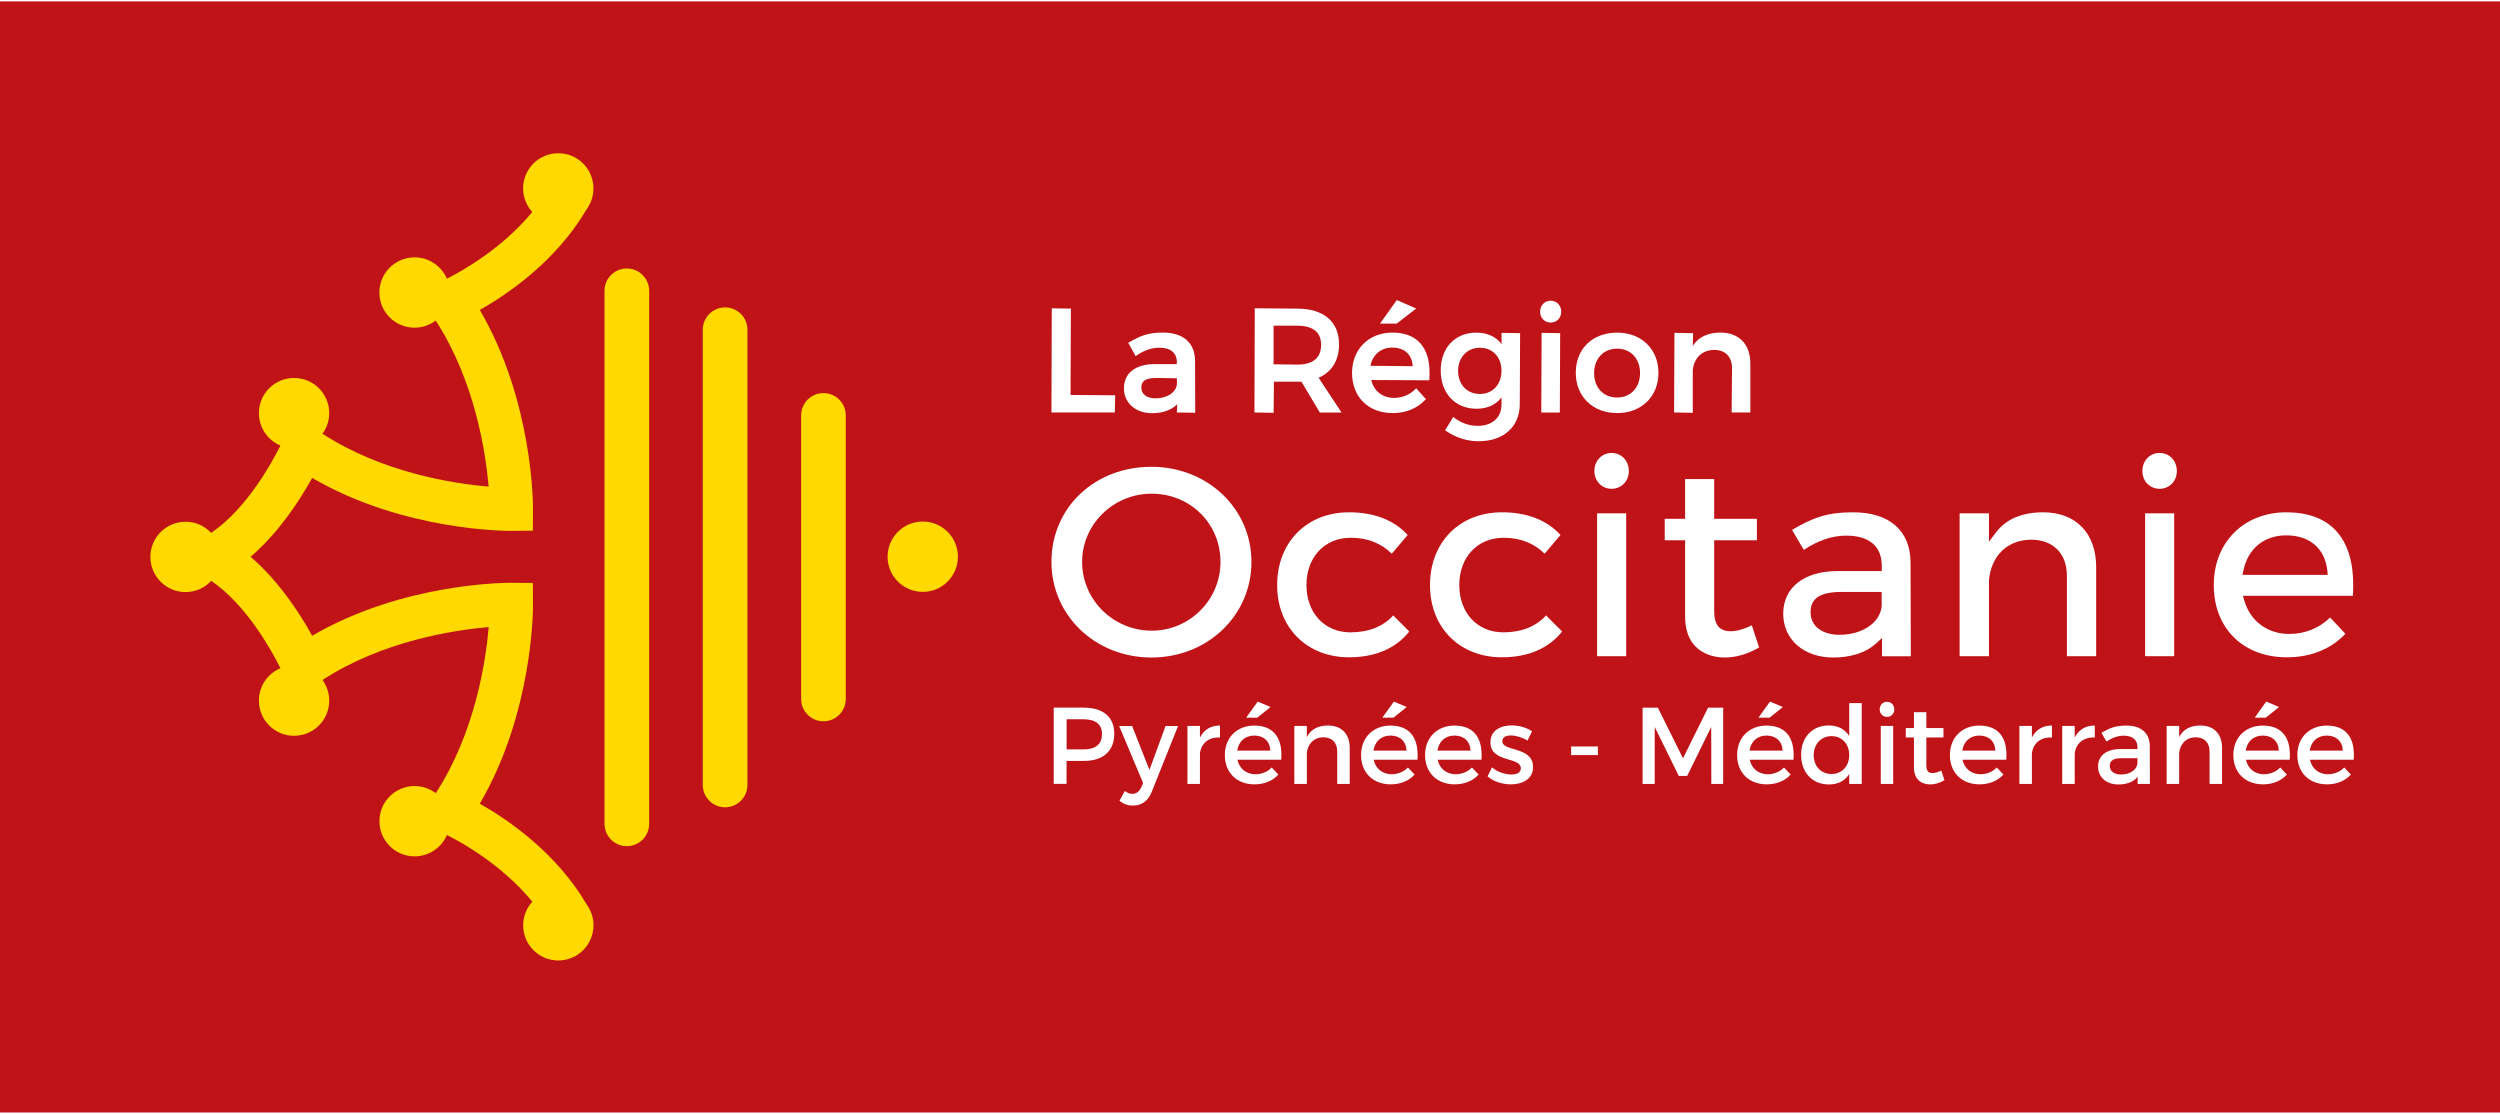
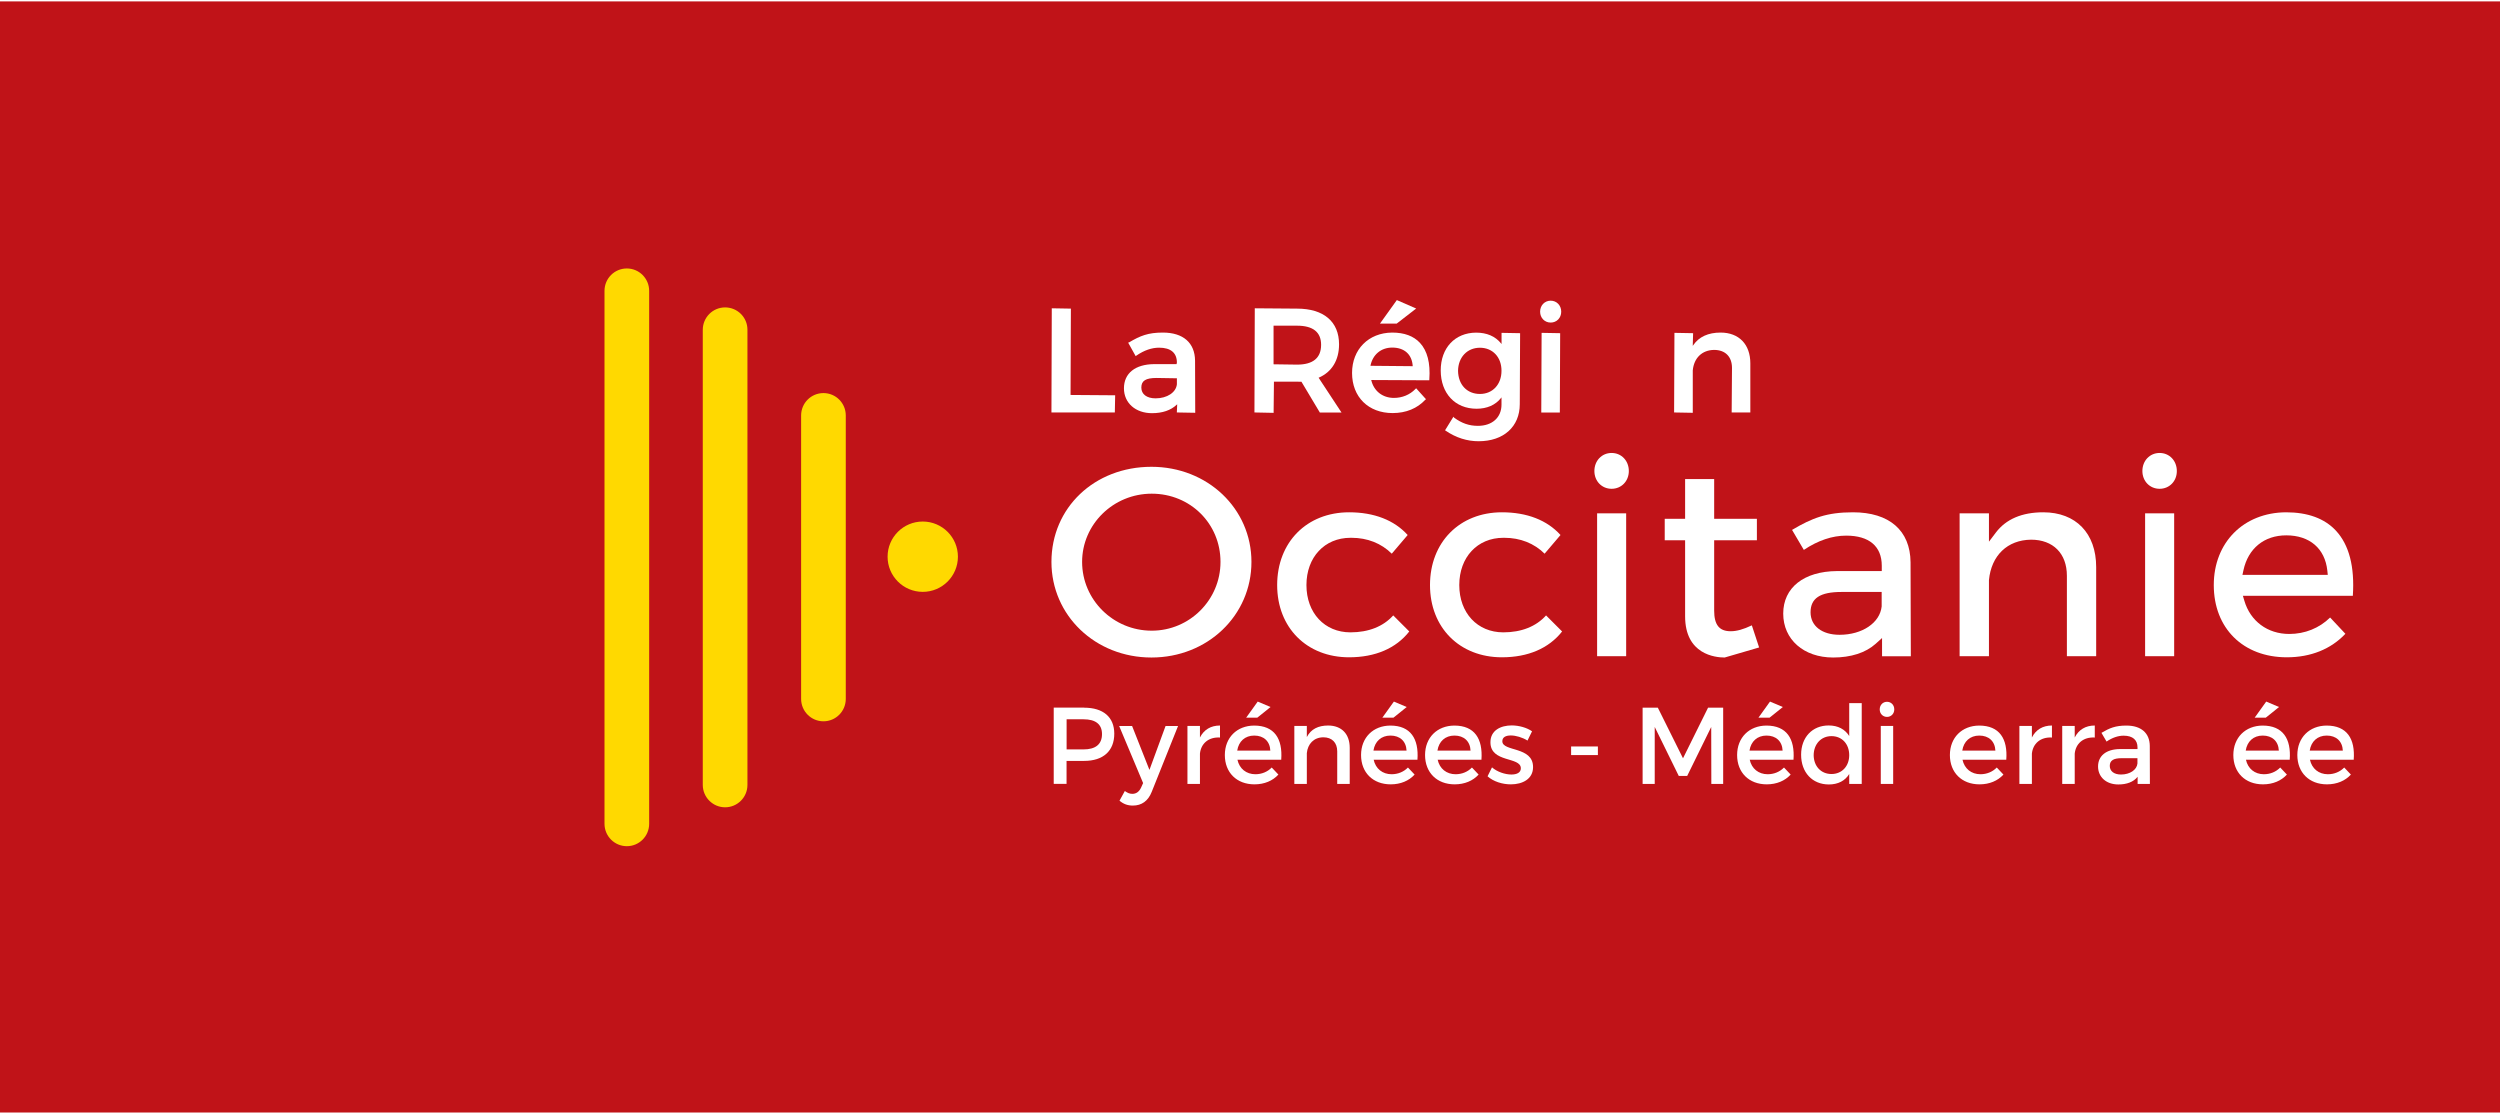
<svg xmlns="http://www.w3.org/2000/svg" viewBox="0 0 450 200" width="395" height="176">
  <path d="m0 0h450v200h-450z" fill="#c01318" />
  <g fill="#ffd900">
    <path d="m112.83 48.07c-2.22 0-4.02 1.8-4.02 4.03v95.93c0 2.22 1.8 4.03 4.02 4.03s4.02-1.8 4.02-4.03v-95.93c0-2.22-1.8-4.03-4.02-4.03z" />
    <path d="m130.52 55.08c-2.22 0-4.02 1.8-4.02 4.03v81.92c0 2.22 1.8 4.03 4.02 4.03s4.02-1.8 4.02-4.03v-81.92c.01-2.23-1.8-4.03-4.02-4.03z" />
    <path d="m148.22 70.5c-2.22 0-4.02 1.8-4.02 4.03v51.02c0 2.22 1.8 4.03 4.02 4.03s4.02-1.8 4.02-4.03v-51.02c0-2.23-1.8-4.03-4.02-4.03z" />
    <ellipse cx="166.17" cy="100" rx="6.33" ry="6.33" transform="matrix(.001 -1 1 .001 65.929 266.023)" />
-     <path d="m105.63 37.35c.75-1.04 1.19-2.31 1.19-3.69 0-3.5-2.83-6.33-6.33-6.33s-6.33 2.84-6.33 6.33c0 1.64.63 3.13 1.65 4.25-5.45 6.6-12.6 10.61-15.37 12-.97-2.26-3.21-3.84-5.82-3.84-3.5 0-6.33 2.84-6.33 6.33 0 3.5 2.83 6.33 6.33 6.33 1.43 0 2.75-.48 3.81-1.28 6.99 10.78 8.97 23.51 9.53 29.89-6.38-.55-19.13-2.51-29.91-9.52.76-1.04 1.21-2.33 1.21-3.71 0-3.5-2.83-6.33-6.33-6.33s-6.33 2.84-6.33 6.33c0 2.63 1.6 4.88 3.88 5.84-1.59 3.18-6.13 11.42-12.47 15.71-1.15-1.23-2.79-2-4.61-2-3.5 0-6.33 2.84-6.33 6.33 0 3.5 2.83 6.33 6.33 6.33 1.83 0 3.47-.78 4.62-2.02 6.33 4.29 10.88 12.55 12.46 15.72-2.28.96-3.88 3.21-3.88 5.84 0 3.5 2.83 6.33 6.33 6.33s6.33-2.84 6.33-6.33c0-1.39-.45-2.67-1.21-3.72 10.78-7.01 23.54-8.97 29.92-9.52-.55 6.36-2.51 19.07-9.53 29.89-1.06-.8-2.38-1.28-3.81-1.28-3.5 0-6.33 2.84-6.33 6.33 0 3.5 2.83 6.33 6.33 6.33 2.61 0 4.85-1.58 5.82-3.84 2.76 1.38 9.91 5.37 15.37 12-1.02 1.12-1.65 2.61-1.65 4.25 0 3.5 2.83 6.33 6.33 6.33s6.33-2.84 6.33-6.33c0-1.38-.44-2.65-1.19-3.69-5.44-9.34-14.17-15.31-19.27-18.2 9.6-16.46 9.58-35.08 9.57-35.92l-.03-3.81-3.81-.03c-.84-.01-19.46-.06-35.91 9.53-2.14-3.88-5.93-9.79-11.08-14.21 5.15-4.42 8.93-10.32 11.08-14.2 16.45 9.59 35.06 9.54 35.91 9.53l3.81-.03.03-3.81c.01-.84.03-19.47-9.57-35.92 5.08-2.88 13.82-8.85 19.26-18.19z" />
  </g>
  <g fill="#fff">
    <path d="m207.26 118.1c-10.09 0-18-7.56-18-17.21 0-9.76 7.74-17.12 18-17.12 10.09 0 18 7.52 18 17.12 0 9.65-7.91 17.21-18 17.21zm.05-29.49c-6.91 0-12.53 5.51-12.53 12.28 0 6.83 5.62 12.38 12.53 12.38 6.83 0 12.38-5.55 12.38-12.38 0-6.89-5.44-12.28-12.38-12.28z" />
    <path d="m242.84 118.06c-7.63 0-12.95-5.35-12.95-13 0-7.71 5.33-13.1 12.95-13.1 4.49 0 8.13 1.41 10.54 4.09l-2.86 3.36c-1.89-1.87-4.39-2.86-7.24-2.86h-.19c-4.67 0-7.93 3.5-7.93 8.51s3.26 8.51 7.92 8.51c3.25 0 5.91-1.05 7.7-3.05l2.89 2.89c-2.38 3.04-6.12 4.65-10.83 4.65z" />
    <path d="m270.35 118.06c-7.63 0-12.95-5.35-12.95-13 0-7.71 5.33-13.1 12.95-13.1 4.49 0 8.13 1.41 10.54 4.09l-2.86 3.36c-1.89-1.87-4.39-2.86-7.24-2.86h-.19c-4.67 0-7.93 3.5-7.93 8.51s3.26 8.51 7.92 8.51c3.25 0 5.91-1.05 7.7-3.05l2.89 2.89c-2.39 3.04-6.13 4.65-10.83 4.65z" />
    <path d="m287.48 117.86v-25.71h5.23v25.71zm2.61-30.13c-1.77 0-3.1-1.38-3.1-3.2 0-1.85 1.33-3.25 3.1-3.25s3.1 1.4 3.1 3.25c0 1.82-1.33 3.2-3.1 3.2z" />
-     <path d="m310.44 118.1c-1.67 0-7.12-.53-7.12-7.41v-13.7h-3.67v-3.86h3.67v-7.15h5.23v7.15h7.69v3.86h-7.69v12.67c0 2.56.92 3.71 2.97 3.71 1.09 0 2.27-.33 3.81-1.06l1.31 3.98c-2.06 1.2-4.15 1.81-6.2 1.81z" />
+     <path d="m310.44 118.1c-1.67 0-7.12-.53-7.12-7.41v-13.7h-3.67v-3.86h3.67v-7.15h5.23v7.15h7.69v3.86h-7.69v12.67c0 2.56.92 3.71 2.97 3.71 1.09 0 2.27-.33 3.81-1.06l1.31 3.98z" />
    <path d="m329.96 118.1c-5.29 0-8.98-3.25-8.98-7.9 0-4.68 3.71-7.61 9.67-7.66h8.07v-.96c0-3.5-2.27-5.42-6.4-5.42-2.51 0-5.07.86-7.63 2.57l-2.12-3.6c3.63-2.15 6.24-3.17 10.97-3.17 6.53 0 10.31 3.27 10.36 8.99l.05 16.92h-5.18v-3.28l-1.15 1.04c-1.81 1.62-4.46 2.47-7.66 2.47zm1.51-11.8c-3.85 0-5.57 1.13-5.57 3.66 0 2.46 2.05 4.05 5.22 4.05 4.08 0 7.27-2.15 7.58-5.11v-2.6z" />
    <path d="m372.04 117.86v-14.47c0-4.01-2.47-6.5-6.45-6.5-4.25.05-7.15 2.83-7.58 7.27v13.7h-5.28v-25.71h5.28v5.1l1.24-1.64c1.83-2.42 4.7-3.65 8.54-3.65 5.87 0 9.52 3.78 9.52 9.86v16.04z" />
    <path d="m386.12 117.86v-25.71h5.23v25.71zm2.61-30.13c-1.77 0-3.1-1.38-3.1-3.2 0-1.85 1.33-3.25 3.1-3.25s3.1 1.4 3.1 3.25c.01 1.82-1.33 3.2-3.1 3.2z" />
    <path d="m411.63 118.06c-7.86 0-13.15-5.22-13.15-13 0-7.66 5.35-13.05 13-13.1 3.93 0 6.95 1.11 8.99 3.31 2.37 2.55 3.39 6.49 3.04 11.72h-19.79l.26.88c1.08 3.69 4.18 5.99 8.09 5.99 2.81 0 5.41-1.05 7.35-2.96l2.75 2.93c-2.6 2.76-6.24 4.23-10.54 4.23zm-.1-21.95c-3.98 0-6.86 2.35-7.71 6.28l-.18.83h15.36l-.08-.76c-.42-3.98-3.18-6.35-7.39-6.35z" />
    <path d="m189.26 73.99.06-18.75 3.44.06-.06 15.54 8.03.06-.06 3.09z" />
    <path d="m207.37 74.12c-2.98 0-5.06-1.84-5.06-4.48 0-2.7 2.03-4.32 5.43-4.35h4.04l.06-.28c0-1.75-1.11-2.68-3.2-2.68-1.32 0-2.69.47-4.05 1.4l-.17.12-1.36-2.44.15-.02c2.03-1.21 3.46-1.78 6.1-1.78 3.66 0 5.77 1.84 5.8 5.06l.03 9.38-3.31-.06.06-1.34v-.13l-.1.09c-1.04.99-2.56 1.51-4.42 1.51zm.82-6.34c-1.96 0-2.75.5-2.75 1.73 0 1.2.98 1.94 2.57 1.94 2.07 0 3.68-1.07 3.83-2.53v-1.08z" />
    <path d="m225.8 73.99.06-18.75 7.61.06c4.8 0 7.56 2.34 7.56 6.43 0 2.86-1.31 5-3.68 6.01l4.12 6.26h-3.9l-3.31-5.54c-.29-.01-.54-.01-.78-.01h-4.17l-.06 5.61zm3.44-8.67 4.23.06c2.87 0 4.33-1.2 4.33-3.57 0-2.28-1.46-3.44-4.33-3.44h-4.23z" />
    <path d="m250.67 74.1c-4.36 0-7.3-2.9-7.3-7.22 0-4.25 2.97-7.24 7.22-7.27 2.18 0 3.86.62 5 1.85 1.33 1.43 1.9 3.64 1.69 6.56l-.01.18-10.45-.05c.47 2.01 2.06 3.22 4.09 3.22 1.48 0 2.85-.56 3.85-1.59l.14-.15 1.79 1.99-.12.06c-1.45 1.58-3.49 2.42-5.9 2.42zm-.06-11.79c-2.02 0-3.53 1.26-3.93 3.28l7.61.07c-.12-2.12-1.51-3.35-3.68-3.35zm-2.22-4.31 3.04-4.24 3.48 1.52-3.51 2.72z" />
    <path d="m266.15 79.17c-2.08 0-4.06-.63-5.89-1.87l-.15-.1 1.51-2.45.09.15c1.4 1.04 2.73 1.5 4.31 1.5 2.58 0 4.25-1.5 4.25-3.83v-1.3l-.1.13c-1 1.26-2.52 1.92-4.39 1.92-3.86 0-6.45-2.77-6.45-6.9 0-4.04 2.55-6.77 6.35-6.8 1.95 0 3.46.65 4.5 1.93l.1.12v-2.01l3.34.06-.06 12.77c0 4.06-2.91 6.68-7.41 6.68zm.24-16.83c-2.29 0-3.91 1.71-3.94 4.15.03 2.5 1.61 4.17 3.94 4.17 2.29 0 3.88-1.72 3.88-4.17.01-2.45-1.59-4.15-3.88-4.15z" />
    <path d="m277.43 73.99.06-14.33 3.34.06-.06 14.28h-3.34zm1.69-16.18c-1.08 0-1.9-.84-1.9-1.96 0-1.13.82-1.98 1.9-1.98s1.9.85 1.9 1.98c0 1.12-.81 1.96-1.9 1.96z" />
-     <path d="m291.09 74.1c-4.39 0-7.45-2.98-7.45-7.24 0-4.33 3-7.24 7.45-7.24 4.37 0 7.43 2.98 7.43 7.24s-3.06 7.24-7.43 7.24zm0-11.6c-2.44 0-4.15 1.8-4.15 4.39 0 2.64 1.67 4.41 4.15 4.41 2.43 0 4.12-1.81 4.12-4.41 0-2.59-1.69-4.39-4.12-4.39z" />
    <path d="m301.34 73.99.06-14.33 3.36.06-.06 2.11v.18l.1-.15c1.02-1.49 2.68-2.25 4.91-2.25 3.3 0 5.35 2.12 5.35 5.53v8.85h-3.36l.06-8.01c0-2.04-1.21-3.25-3.23-3.25-2.15.03-3.62 1.44-3.83 3.69v7.63z" />
    <path d="m195.14 127.13c3.45 0 5.43 1.7 5.43 4.68 0 3.1-1.98 4.9-5.43 4.9h-3.16v4.13h-2.31v-13.72h5.47zm-3.15 7.51h3.06c2.12 0 3.31-.9 3.31-2.76 0-1.8-1.2-2.66-3.31-2.66h-3.06z" />
    <path d="m207.31 142.28c-.65 1.65-1.82 2.47-3.39 2.47-.94 0-1.69-.27-2.41-.88l.96-1.74c.49.35.88.51 1.35.51.69 0 1.23-.37 1.59-1.16l.35-.78-4.31-10.27h2.33l3.12 7.9 2.9-7.9h2.25z" />
    <path d="m215.99 132.5c.71-1.41 1.96-2.16 3.61-2.16v2.16c-2.1-.12-3.43 1.12-3.61 2.9v5.45h-2.25v-10.43h2.25z" />
    <path d="m230.62 136.5h-7.88c.35 1.61 1.59 2.61 3.23 2.61 1.14 0 2.18-.43 2.94-1.21l1.2 1.27c-1.02 1.12-2.51 1.76-4.31 1.76-3.21 0-5.33-2.14-5.33-5.27 0-3.16 2.18-5.29 5.27-5.31 3.67 0 5.16 2.39 4.88 6.15zm-1.96-1.65c-.08-1.69-1.2-2.7-2.9-2.7-1.65 0-2.8 1.04-3.06 2.7zm-4.35-5.92 2.08-2.9 2.31.98-2.39 1.92z" />
    <path d="m242.95 134.36v6.49h-2.25v-5.86c0-1.57-.94-2.53-2.51-2.53-1.72.02-2.8 1.21-2.96 2.84v5.55h-2.25v-10.43h2.25v2c.74-1.45 2.08-2.08 3.84-2.08 2.43.01 3.88 1.53 3.88 4.02z" />
    <path d="m255.14 136.5h-7.88c.35 1.61 1.59 2.61 3.23 2.61 1.14 0 2.18-.43 2.94-1.21l1.2 1.27c-1.02 1.12-2.51 1.76-4.31 1.76-3.21 0-5.33-2.14-5.33-5.27 0-3.16 2.18-5.29 5.27-5.31 3.66 0 5.15 2.39 4.88 6.15zm-1.96-1.65c-.08-1.69-1.2-2.7-2.9-2.7-1.65 0-2.8 1.04-3.06 2.7zm-4.36-5.92 2.08-2.9 2.31.98-2.39 1.92z" />
    <path d="m266.66 136.5h-7.88c.35 1.61 1.59 2.61 3.23 2.61 1.14 0 2.18-.43 2.94-1.21l1.2 1.27c-1.02 1.12-2.51 1.76-4.31 1.76-3.21 0-5.33-2.14-5.33-5.27 0-3.16 2.18-5.29 5.27-5.31 3.66 0 5.15 2.39 4.88 6.15zm-1.96-1.65c-.08-1.69-1.2-2.7-2.9-2.7-1.65 0-2.8 1.04-3.06 2.7z" />
    <path d="m275.77 131.38-.82 1.67c-.92-.57-2.08-.92-3-.92-.88 0-1.53.29-1.53 1.04 0 1.92 5.55.88 5.53 4.66 0 2.14-1.9 3.1-4 3.1-1.53 0-3.15-.51-4.19-1.45l.8-1.61c.9.8 2.35 1.29 3.49 1.29.96 0 1.7-.33 1.7-1.12 0-2.14-5.49-.94-5.47-4.7 0-2.12 1.84-3.02 3.84-3.02 1.31.01 2.71.4 3.65 1.06z" />
    <path d="m282.8 135.66v-1.55h4.82v1.55z" />
    <path d="m308.04 140.85-.02-10.25-4.33 8.82h-1.51l-4.33-8.82v10.25h-2.18v-13.72h2.74l4.53 9.11 4.51-9.11h2.72v13.72z" />
    <path d="m322.83 136.5h-7.88c.35 1.61 1.59 2.61 3.23 2.61 1.14 0 2.18-.43 2.94-1.21l1.2 1.27c-1.02 1.12-2.51 1.76-4.31 1.76-3.21 0-5.33-2.14-5.33-5.27 0-3.16 2.18-5.29 5.27-5.31 3.66 0 5.15 2.39 4.88 6.15zm-1.96-1.65c-.08-1.69-1.2-2.7-2.9-2.7-1.65 0-2.8 1.04-3.06 2.7zm-4.35-5.92 2.08-2.9 2.31.98-2.39 1.92z" />
    <path d="m335.11 140.85h-2.25v-1.78c-.74 1.21-2 1.88-3.66 1.88-3 0-5-2.18-5-5.35 0-3.14 2.02-5.27 4.96-5.27 1.69 0 2.94.69 3.7 1.9v-5.92h2.25zm-2.25-5.17c0-2.02-1.31-3.43-3.19-3.43s-3.19 1.43-3.21 3.43c.02 1.98 1.31 3.39 3.21 3.39 1.88 0 3.19-1.42 3.19-3.39z" />
    <path d="m340.97 127.44c0 .78-.57 1.35-1.31 1.35s-1.31-.57-1.31-1.35c0-.8.57-1.37 1.31-1.37s1.31.57 1.31 1.37zm-2.43 13.41v-10.43h2.23v10.43z" />
-     <path d="m350 140.18c-.82.49-1.69.76-2.57.76-1.57 0-2.92-.9-2.92-3.04v-5.41h-1.47v-1.69h1.47v-2.86h2.23v2.86h3.08v1.69h-3.08v5c0 1.08.41 1.41 1.12 1.41.47 0 .96-.16 1.57-.45z" />
    <path d="m361.13 136.5h-7.88c.35 1.61 1.59 2.61 3.23 2.61 1.14 0 2.18-.43 2.94-1.21l1.2 1.27c-1.02 1.12-2.51 1.76-4.31 1.76-3.21 0-5.33-2.14-5.33-5.27 0-3.16 2.18-5.29 5.27-5.31 3.67 0 5.16 2.39 4.88 6.15zm-1.96-1.65c-.08-1.69-1.2-2.7-2.9-2.7-1.65 0-2.8 1.04-3.06 2.7z" />
    <path d="m365.74 132.5c.71-1.41 1.96-2.16 3.61-2.16v2.16c-2.1-.12-3.43 1.12-3.61 2.9v5.45h-2.25v-10.43h2.25z" />
    <path d="m373.45 132.5c.71-1.41 1.96-2.16 3.61-2.16v2.16c-2.1-.12-3.43 1.12-3.61 2.9v5.45h-2.25v-10.43h2.25z" />
    <path d="m384.76 139.58c-.74.92-1.94 1.37-3.45 1.37-2.25 0-3.66-1.39-3.66-3.23 0-1.9 1.43-3.12 3.94-3.14h3.16v-.31c0-1.31-.84-2.1-2.49-2.1-1 0-2.04.35-3.08 1.06l-.92-1.57c1.45-.86 2.51-1.31 4.49-1.31 2.68 0 4.19 1.37 4.21 3.66l.02 6.84h-2.21v-1.27zm-.02-2.4v-.96h-2.82c-1.47 0-2.16.39-2.16 1.39 0 .94.76 1.55 2.02 1.55 1.61 0 2.84-.84 2.96-1.98z" />
-     <path d="m399.97 134.36v6.49h-2.25v-5.86c0-1.57-.94-2.53-2.51-2.53-1.72.02-2.8 1.21-2.96 2.84v5.55h-2.25v-10.43h2.25v2c.74-1.45 2.08-2.08 3.84-2.08 2.43.01 3.88 1.53 3.88 4.02z" />
    <path d="m412.15 136.5h-7.88c.35 1.61 1.59 2.61 3.23 2.61 1.14 0 2.18-.43 2.94-1.21l1.2 1.27c-1.02 1.12-2.51 1.76-4.31 1.76-3.21 0-5.33-2.14-5.33-5.27 0-3.16 2.18-5.29 5.27-5.31 3.67 0 5.16 2.39 4.88 6.15zm-1.96-1.65c-.08-1.69-1.2-2.7-2.9-2.7-1.65 0-2.8 1.04-3.06 2.7zm-4.35-5.92 2.08-2.9 2.31.98-2.39 1.92z" />
    <path d="m423.67 136.5h-7.88c.35 1.61 1.59 2.61 3.23 2.61 1.14 0 2.18-.43 2.94-1.21l1.2 1.27c-1.02 1.12-2.51 1.76-4.31 1.76-3.21 0-5.33-2.14-5.33-5.27 0-3.16 2.18-5.29 5.27-5.31 3.67 0 5.16 2.39 4.88 6.15zm-1.96-1.65c-.08-1.69-1.2-2.7-2.9-2.7-1.65 0-2.8 1.04-3.06 2.7z" />
  </g>
</svg>